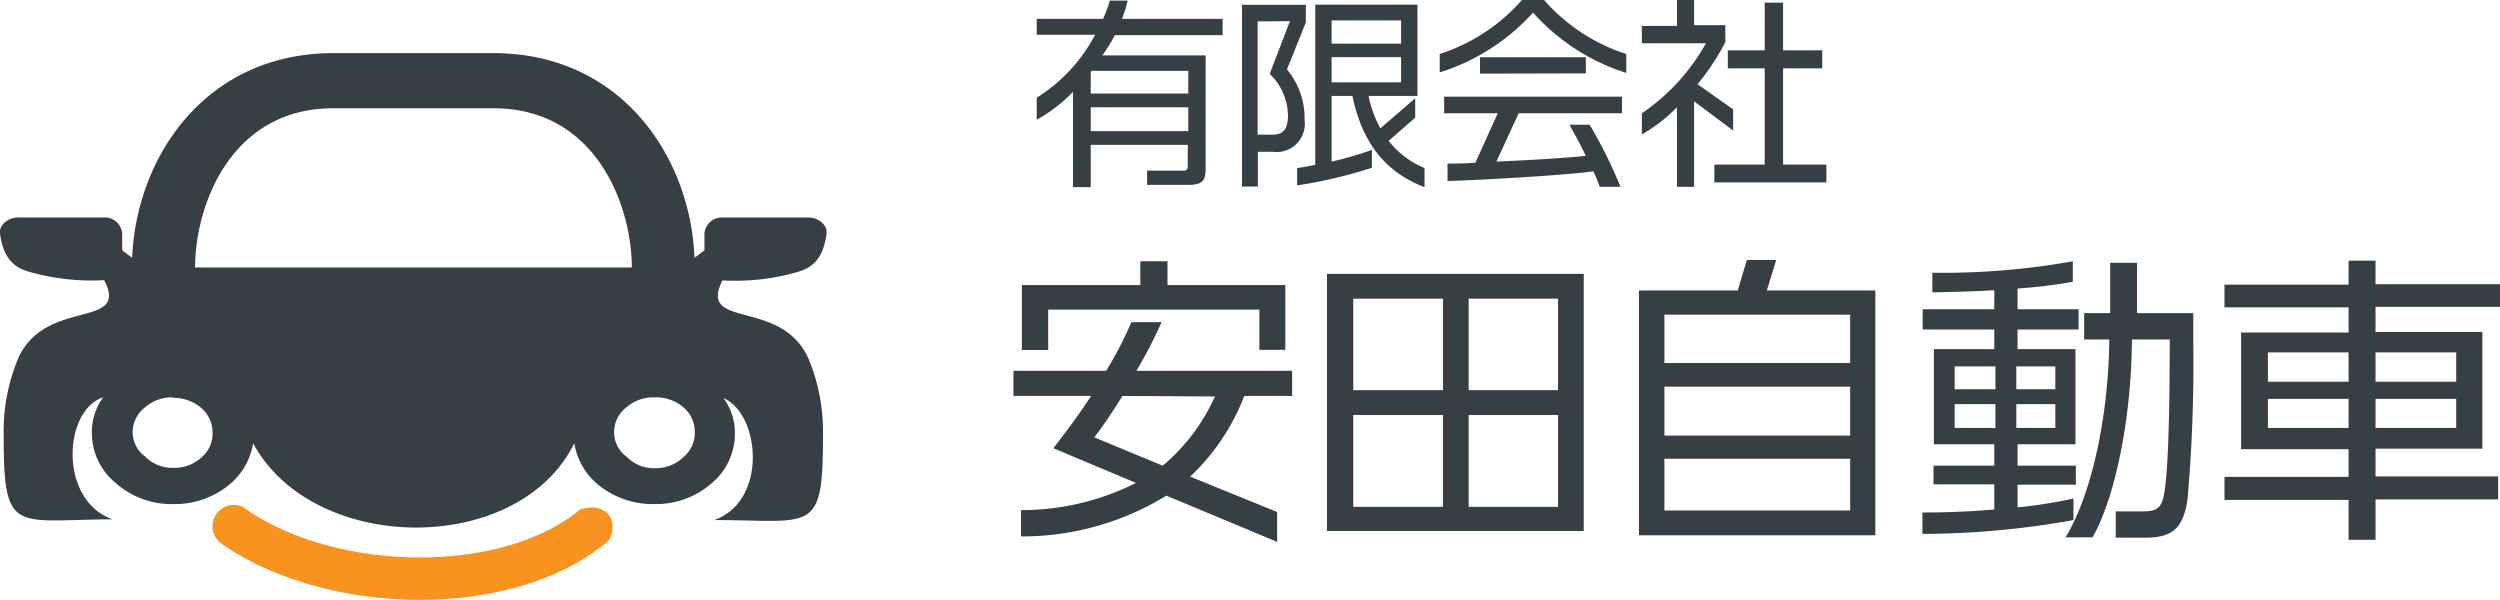
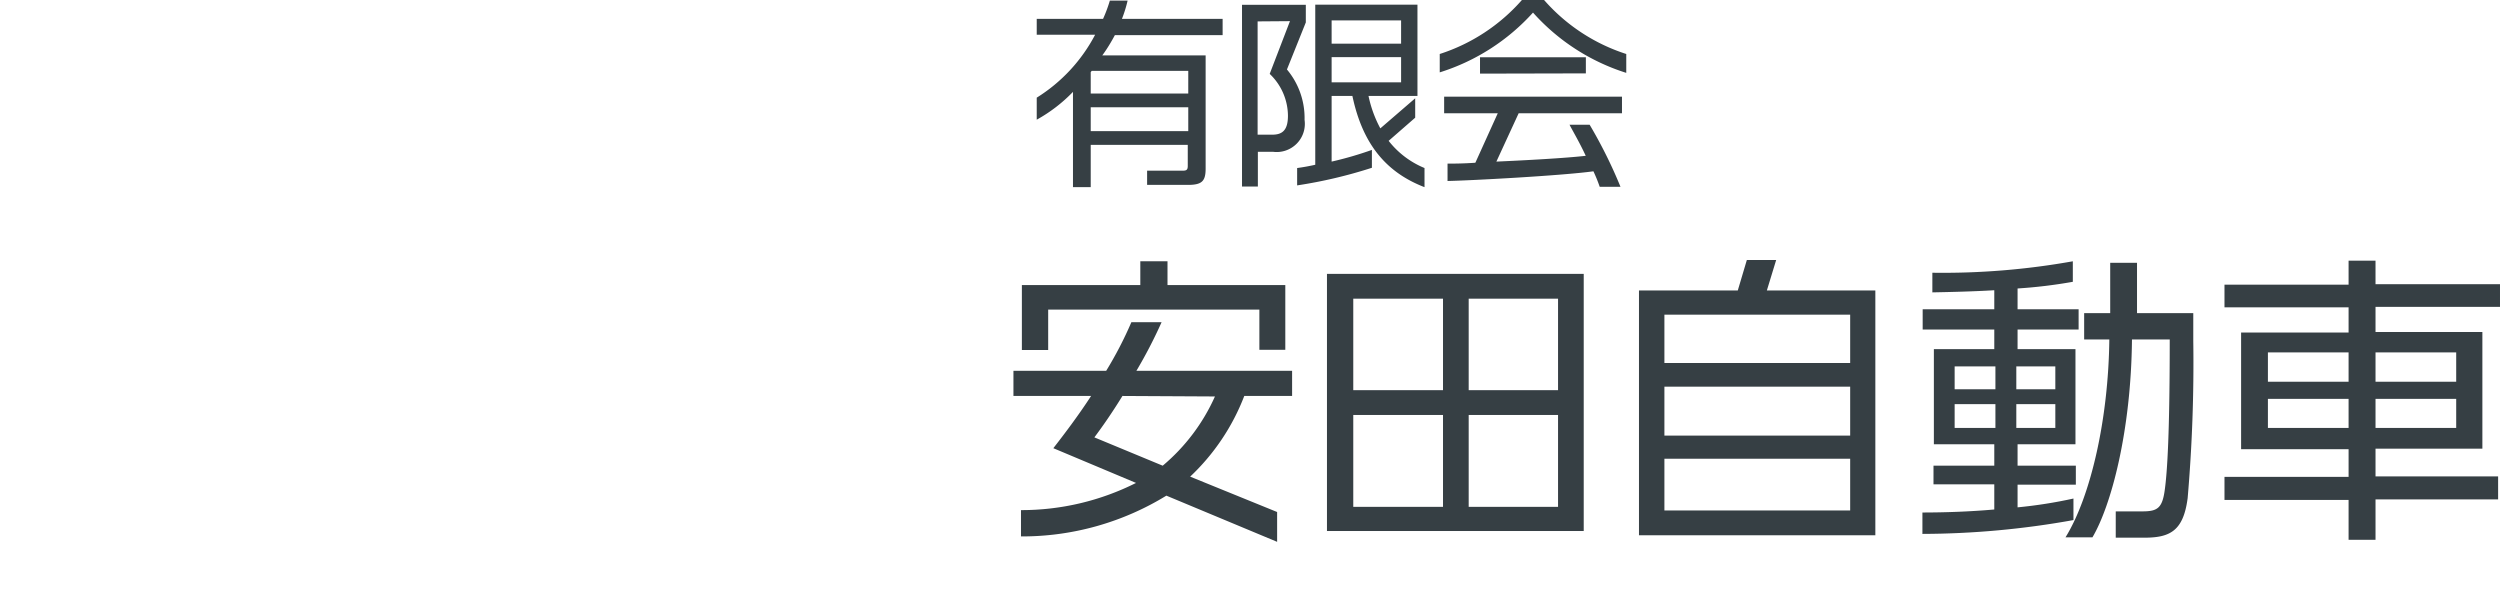
<svg xmlns="http://www.w3.org/2000/svg" viewBox="0 0 198.63 47.66">
  <defs>
    <style>.cls-1{fill:#363f44;}.cls-2{fill:#f7931e;}</style>
  </defs>
  <title>site_name</title>
  <g id="レイヤー_2" data-name="レイヤー 2">
    <g id="デザイン">
      <path class="cls-1" d="M98.86,31.46a17.35,17.35,0,0,1-4.3,6.41l6.91,2.81v2.37l-8.8-3.67a21.92,21.92,0,0,1-11.55,3.24V40.53a20.3,20.3,0,0,0,9.14-2.16l-6.57-2.76c.91-1.17,2-2.61,3-4.15H80.52v-2h7.37a30.28,30.28,0,0,0,2-3.86h2.4a37.71,37.71,0,0,1-2,3.86h12.37v2Zm1.2-3.67V24.6H83.28v3.21H81.19V22.65H90.6V20.76h2.16v1.89h9.36v5.14ZM89.18,31.46c-.81,1.32-1.6,2.45-2.23,3.29L92.38,37a15.35,15.35,0,0,0,4.15-5.5Z" />
      <path class="cls-1" d="M105.43,42.19V21.76h20.4V42.19Zm9.22-18.46h-7.13V31h7.13Zm0,9.24h-7.13v7.3h7.13Zm9.14-9.24h-7.1V31h7.1Zm0,9.24h-7.1v7.3h7.1Z" />
      <path class="cls-1" d="M130.22,42.53V23.08h7.85l.72-2.42h2.33l-.74,2.42H149V42.53ZM147,25H132.24v3.84H147Zm0,5.72H132.24v3.89H147Zm0,5.73H132.24v4.11H147Z" />
      <path class="cls-1" d="M160.3,26.18v1.56h4.6V35.3h-4.6V37h4.63v1.51H160.3v1.8a37.32,37.32,0,0,0,4.44-.7v1.71a68.45,68.45,0,0,1-12,1.1v-1.7c1.8,0,3.79-.07,5.71-.24v-2h-4.83V37h4.83V35.3h-4.8V27.74h4.8V26.18h-5.69V24.57h5.69V23.06c-1.68.1-3.39.14-4.92.17V21.67a58.59,58.59,0,0,0,11.16-.91v1.63a39.28,39.28,0,0,1-4.39.53v1.65h4.85v1.61Zm-1.76,2.93H155.3v1.82h3.24Zm0,3H155.3V34h3.24Zm4.76-3h-3.1v1.82h3.1Zm0,3h-3.1V34h3.1Zm10.51,7.49c-.34,2.57-1.39,3.12-3.43,3.12H168.1V40.63h2.13c1.23,0,1.59-.29,1.78-1.82.31-2.33.38-7.35.38-11.84h-3c-.07,7.28-1.65,13.2-3.14,15.72h-2.14c2-3.24,3.41-9.38,3.48-15.72h-2V24.88h2.07v-4h2.13v4h4.47v2.19A125.45,125.45,0,0,1,173.81,39.62Z" />
      <path class="cls-1" d="M188.74,24.38v2h8.49v9.27h-8.49v2.2h9.74v1.83h-9.74v3.21H186.6V39.72h-9.86V37.89h9.86v-2.2h-8.54V26.42h8.54v-2h-9.86v-1.8h9.86V20.71h2.14v1.87h9.89v1.8ZM186.6,28h-6.41v2.33h6.41Zm0,3.69h-6.41V34h6.41ZM195.15,28h-6.41v2.33h6.41Zm0,3.69h-6.41V34h6.41Z" />
      <path class="cls-1" d="M88.58,2.79c-.29.54-.61,1.08-1,1.61h8.21v9c0,1-.3,1.29-1.41,1.29H91.14V13.56H94c.29,0,.37-.1.37-.37V11.51H86.66v3.36H85.25V7.3a12.23,12.23,0,0,1-2.88,2.21V7.76a13,13,0,0,0,4.64-5H82.37V1.5h5.27A11.56,11.56,0,0,0,88.18.05h1.41a10,10,0,0,1-.45,1.45h8V2.79Zm5.83,2.84H86.74l-.08.1v1.7h7.75Zm0,2.89H86.66v1.9h7.75Z" />
      <path class="cls-1" d="M102.25,5.52a6,6,0,0,1,1.4,4,2.24,2.24,0,0,1-2.51,2.54h-1.2v2.76H98.68V.38h5.07v1.4ZM99.92,1.7v9h1.17c.8,0,1.24-.36,1.24-1.5a4.63,4.63,0,0,0-1.45-3.33l1.61-4.19Zm7.53,5.92H105.8v5.22a28.34,28.34,0,0,0,3.2-.93v1.42a37.47,37.47,0,0,1-5.94,1.4V13.35c.47-.06,1-.16,1.44-.26V.37h8.12V7.62h-3.89a9.55,9.55,0,0,0,.94,2.58l2.77-2.39V9.35l-2.11,1.84a7,7,0,0,0,2.85,2.16v1.52C110.14,13.7,108.26,11.46,107.45,7.62Zm3.87-6H105.8V3.47h5.52Zm0,2.92H105.8v2h5.52Z" />
      <path class="cls-1" d="M121.8,1a16.7,16.7,0,0,1-7.41,4.75V4.29A14.67,14.67,0,0,0,120.92,0h1.76a14.62,14.62,0,0,0,6.53,4.29v1.5A16.64,16.64,0,0,1,121.8,1ZM120.66,9l-1.77,3.84c2.44-.11,5.39-.27,7.1-.46-.46-1-1-1.92-1.29-2.47h1.6a37.63,37.63,0,0,1,2.45,4.93H127.1a12.29,12.29,0,0,0-.5-1.23c-2.53.35-9.89.74-11.59.77V13c.42,0,1.22,0,2.21-.07L119,9h-4.26V7.68h14.13V9Zm-3.07-3.15V4.55H126V5.83Z" />
-       <path class="cls-1" d="M134.6,8.05v6.79h-1.36V9.24l0-.72a12.88,12.88,0,0,1-2.79,2.16V9a16.37,16.37,0,0,0,5.09-5.56h-5.09V2.06h2.79V0h1.36v2h2.48V3.35a18.44,18.44,0,0,1-2.21,3.34l2.83,2v1.68Zm1.61,6.44V13.08h4V5.43h-2.93V4h2.93V.21h1.46V4h3.11V5.43h-3.11v7.65h3.44v1.41Z" />
    </g>
    <g id="logo">
-       <path class="cls-1" d="M52,31.57a3.21,3.21,0,0,0-2.21.78,2.46,2.46,0,0,0-1,2,2.39,2.39,0,0,0,1,1.94A3,3,0,0,0,52,37.2a3.16,3.16,0,0,0,2.31-.89,2.47,2.47,0,0,0,.89-1.94,2.55,2.55,0,0,0-.89-2A3.35,3.35,0,0,0,52,31.57m-38.26,0a3.24,3.24,0,0,0-2.2.78,2.48,2.48,0,0,0-1,2,2.38,2.38,0,0,0,1,1.93,3,3,0,0,0,2.2.89A3.17,3.17,0,0,0,16,36.35a2.45,2.45,0,0,0,.89-1.93,2.57,2.57,0,0,0-.89-2A3.41,3.41,0,0,0,13.71,31.61ZM26.5,8.6c-8.23,0-11,7.82-11,12.65h34.7c0-4.83-2.78-12.65-11-12.65ZM.29,34.51a15.05,15.05,0,0,1,1.14-6c2.14-4.9,8.9-2.3,6.85-6.25a18,18,0,0,1-5.86-.64C1.11,21.29.27,20.53,0,18.56c-.09-.7.66-1.28,1.46-1.28H8.24a1.39,1.39,0,0,1,1.47,1.28v1.33l.79.59c.33-8,5.82-16.26,16-16.26H39.18c10.18,0,15.67,8.22,16,16.26l.79-.59V18.56a1.39,1.39,0,0,1,1.47-1.28h6.77c.8,0,1.55.58,1.46,1.28-.26,2-1.1,2.73-2.41,3.08a18,18,0,0,1-5.86.64c-2,3.95,4.71,1.35,6.85,6.25a15.05,15.05,0,0,1,1.14,6c0,8-.79,6.79-8.64,6.79,4.29-1.53,3.63-8.46.73-9.69a4.63,4.63,0,0,1,.91,2.81,5.15,5.15,0,0,1-1.9,4A6.69,6.69,0,0,1,52,40.05a6.86,6.86,0,0,1-4.63-1.67,5.37,5.37,0,0,1-1.74-3.16c-4.45,9-20.73,8.85-25.52,0a5.37,5.37,0,0,1-1.74,3.16,6.82,6.82,0,0,1-4.62,1.67A6.65,6.65,0,0,1,9.2,38.38a5.12,5.12,0,0,1-1.9-4,4.62,4.62,0,0,1,.9-2.81c-3.16,1-3.56,8.16.73,9.69C1.08,41.3.29,42.52.29,34.51Z" />
-       <path class="cls-2" d="M19.44,40.38c3.59,2.54,8.79,3.91,13.93,3.91,4.87,0,9.61-1.23,12.75-3.83,2.52-.71,3.05,1.53,2.14,2.58-3.78,3.15-9.3,4.62-14.89,4.62-5.78,0-11.72-1.58-15.88-4.54a1.7,1.7,0,0,1,2-2.74" />
-     </g>
+       </g>
  </g>
</svg>